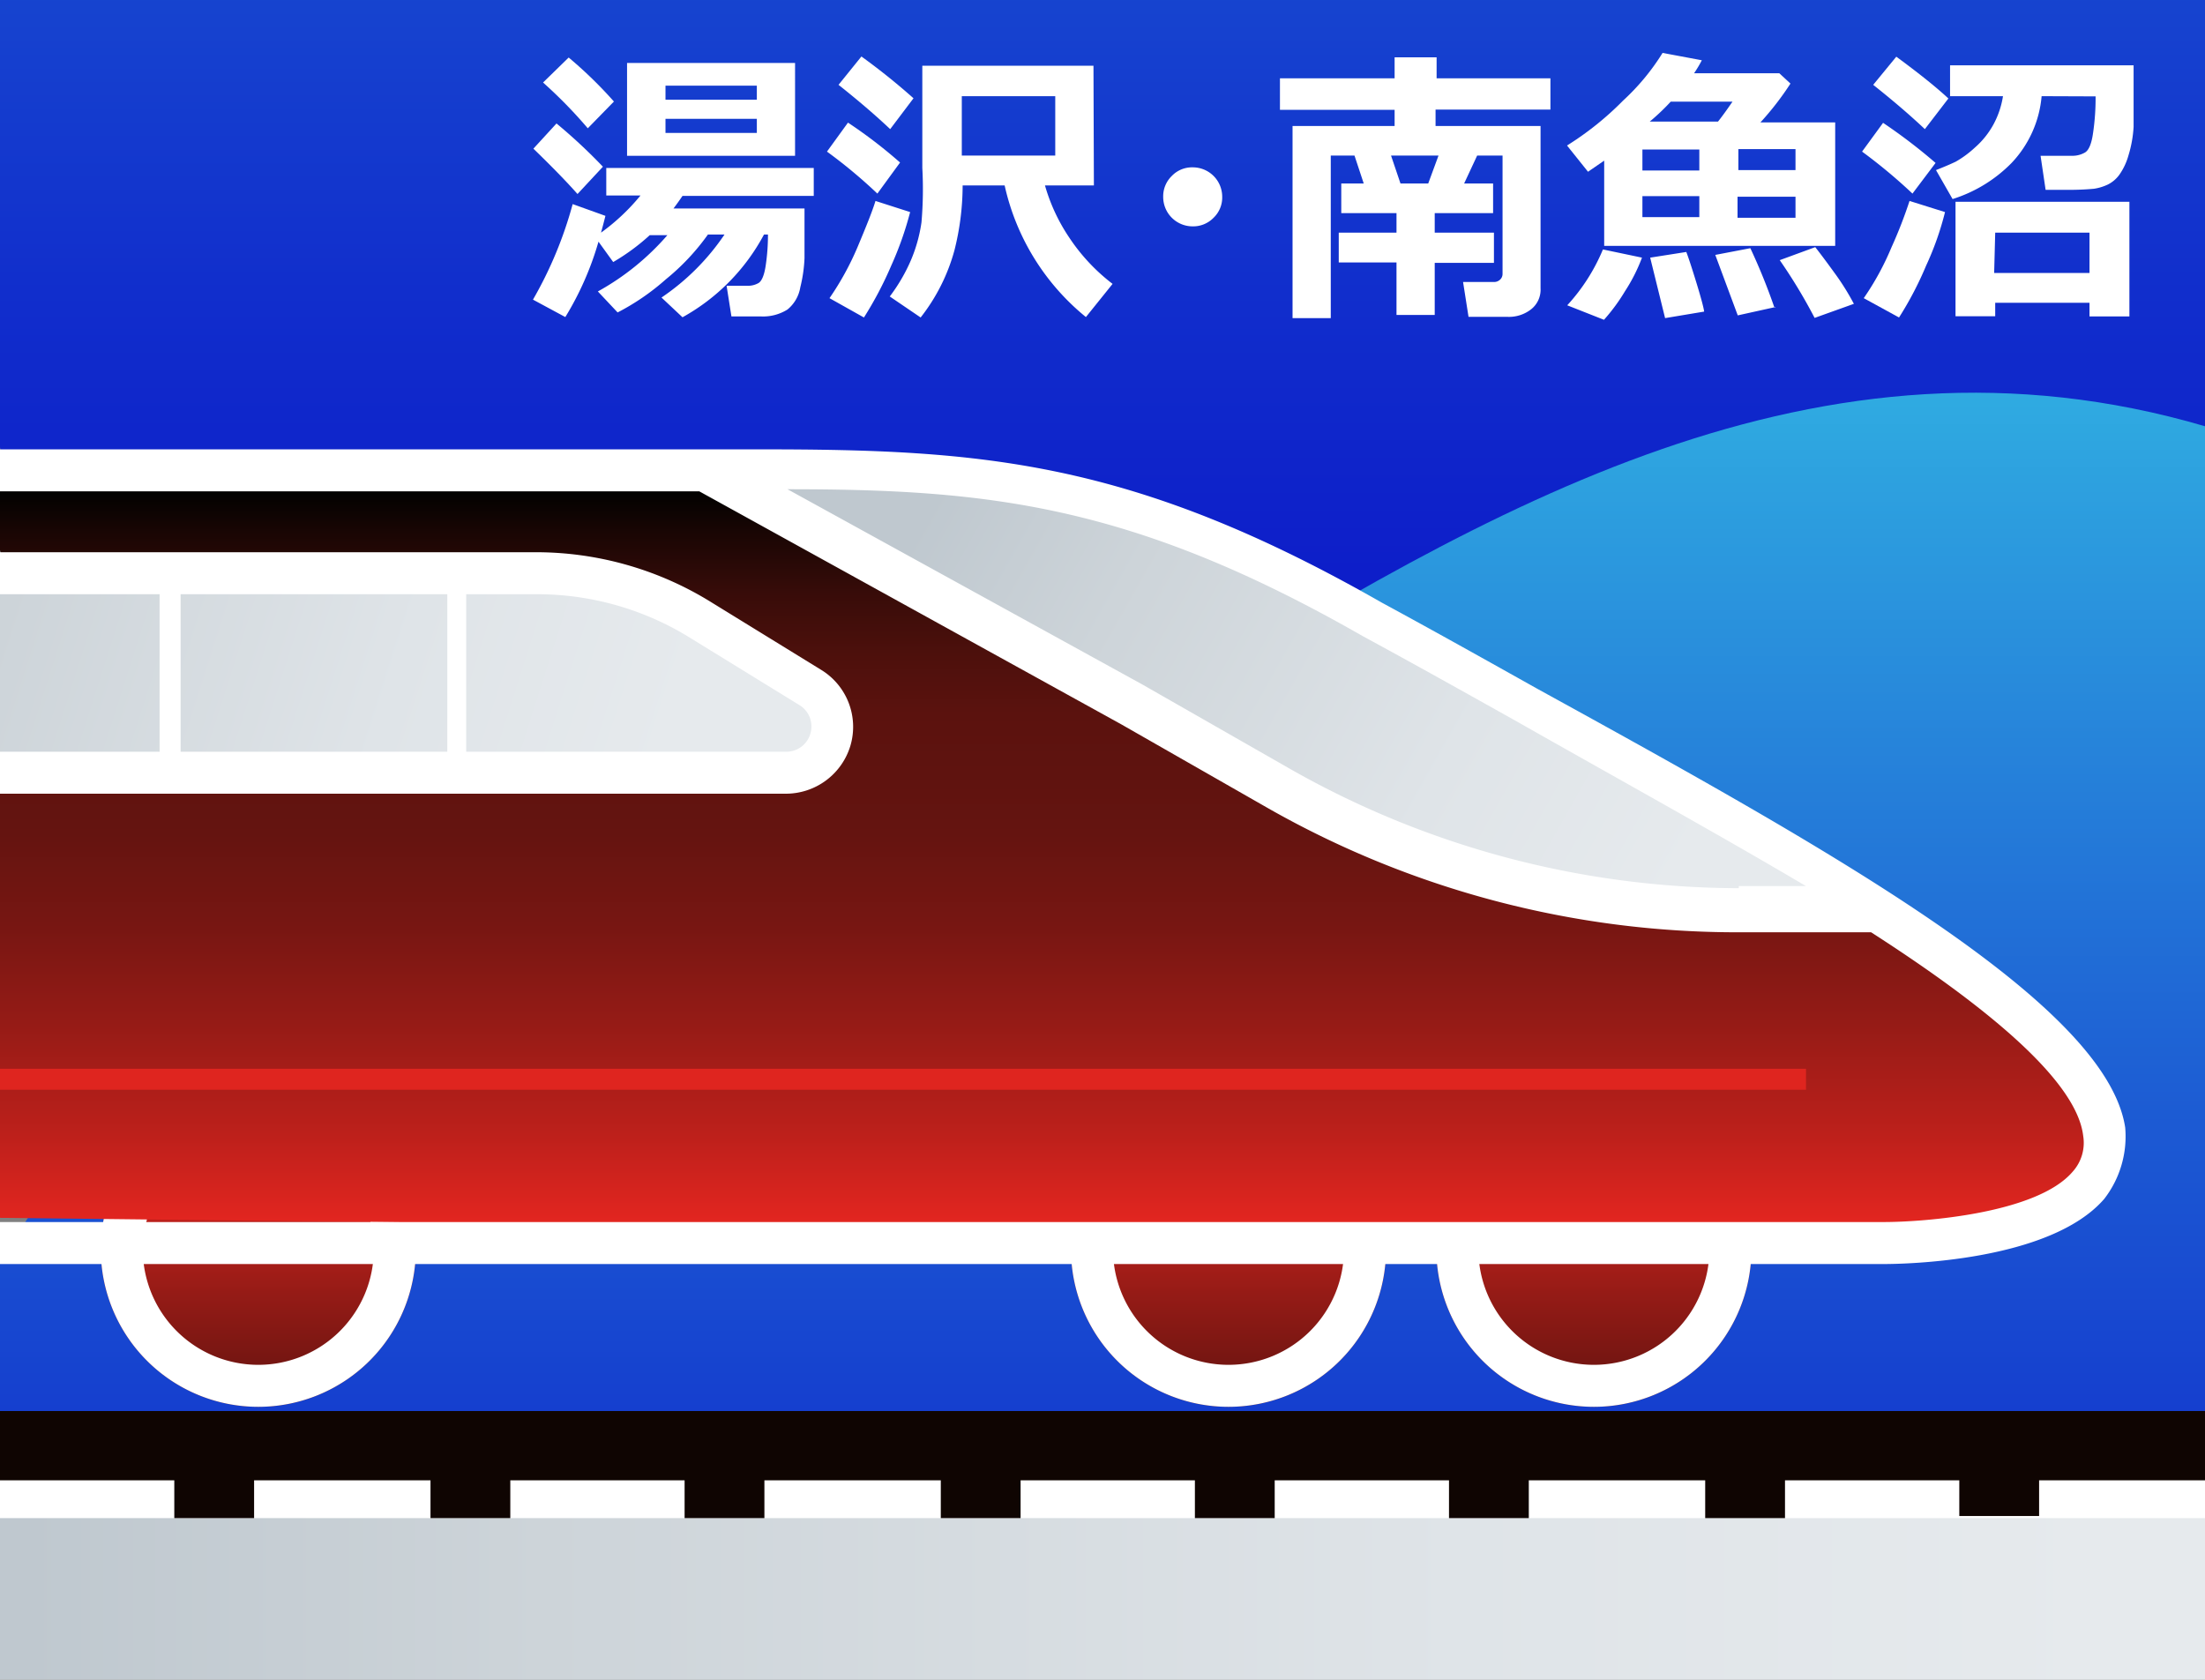
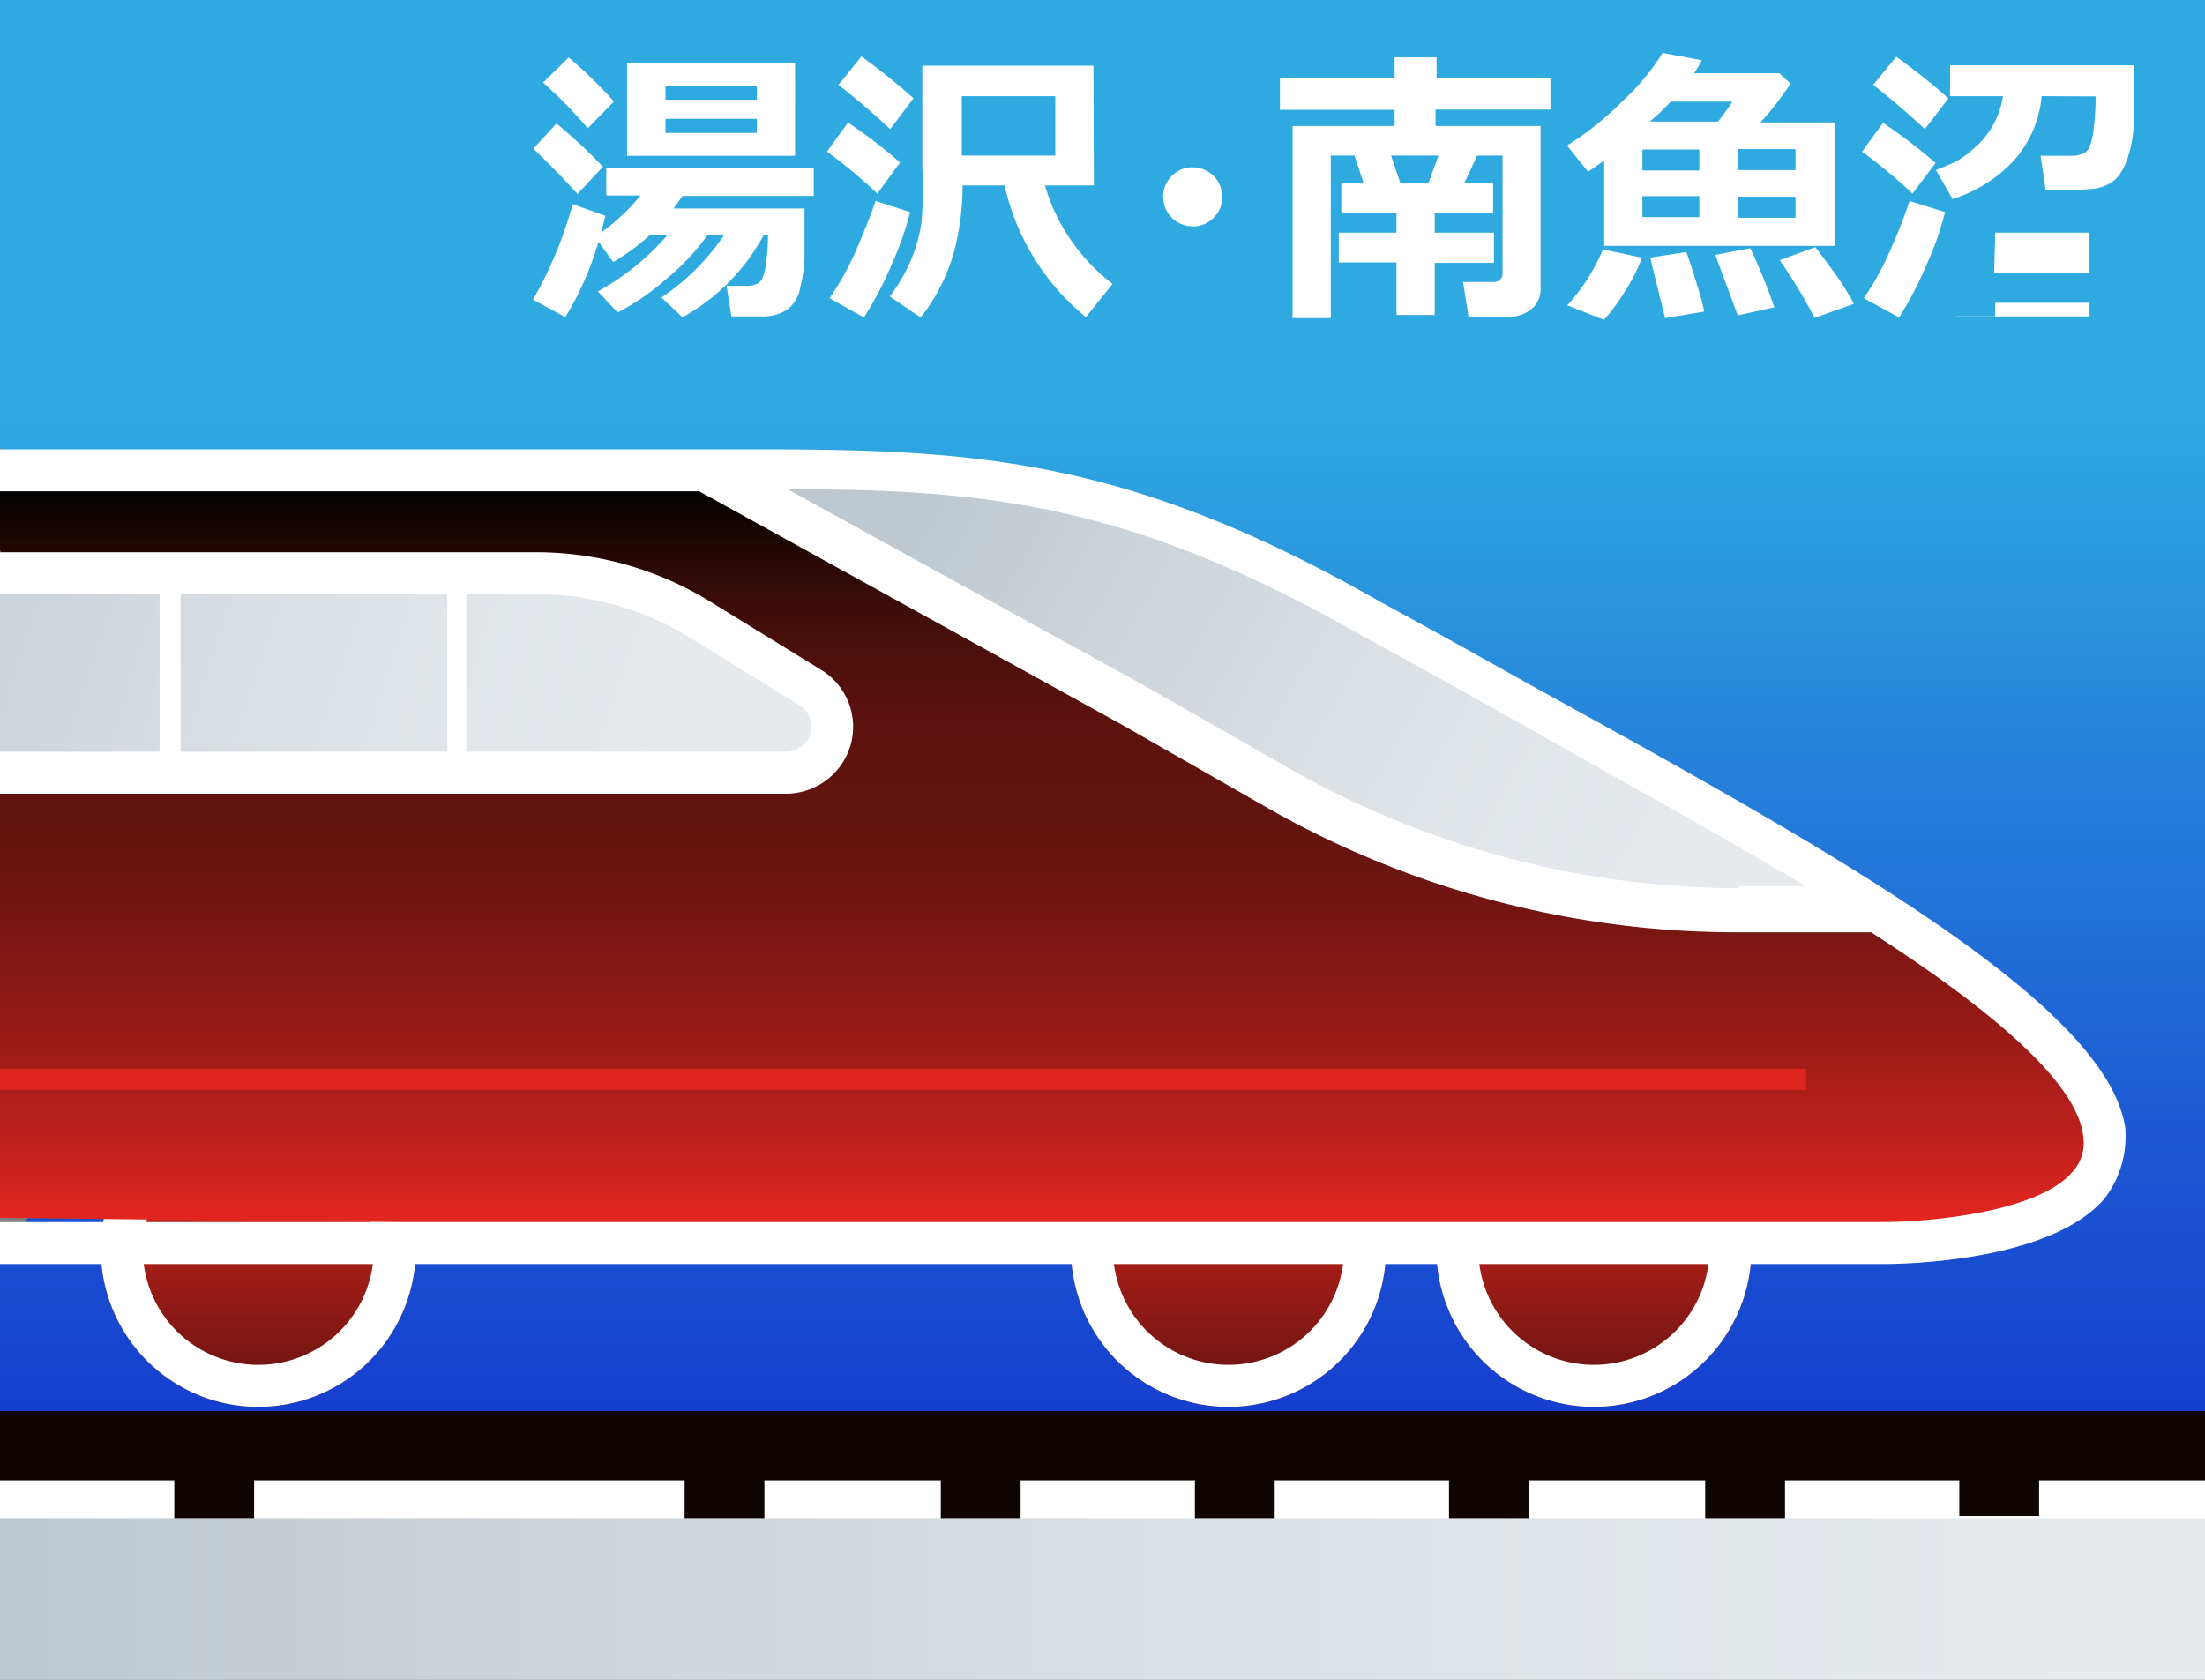
<svg xmlns="http://www.w3.org/2000/svg" xmlns:xlink="http://www.w3.org/1999/xlink" id="Design" viewBox="0 0 105 80">
  <rect x="0" y="0" width="105" height="80" fill="#808080" stroke="none" />
  <defs>
    <style>.cls-1{fill:url(#linear-gradient);}.cls-2{fill:url(#linear-gradient-2);}.cls-3{fill:url(#linear-gradient-3);}.cls-4{fill:#fff;}.cls-5{fill:url(#linear-gradient-4);}.cls-6{fill:url(#linear-gradient-5);}.cls-7{fill:url(#linear-gradient-6);}.cls-8{fill:#0f0502;}.cls-9{fill:url(#linear-gradient-7);}.cls-10{fill:url(#linear-gradient-8);}.cls-11{fill:url(#linear-gradient-9);}.cls-12{fill:#df251f;}</style>
    <linearGradient id="linear-gradient" x1="65" y1="73.7" x2="65" y2="-27.31" gradientTransform="matrix(1, 0, 0, -1, -12.5, 92.89)" gradientUnits="userSpaceOnUse">
      <stop offset="0" stop-color="#2faae1" />
      <stop offset="0.04" stop-color="#2da0df" />
      <stop offset="0.34" stop-color="#1c5ad3" />
      <stop offset="0.56" stop-color="#112ecc" />
      <stop offset="0.67" stop-color="#0d1dc9" />
      <stop offset="0.67" stop-color="#0f1ec5" />
      <stop offset="0.75" stop-color="#1d28ac" />
      <stop offset="0.82" stop-color="#282f9a" />
      <stop offset="0.9" stop-color="#2e348f" />
      <stop offset="0.99" stop-color="#30358b" />
    </linearGradient>
    <linearGradient id="linear-gradient-2" y1="151.19" y2="22.29" gradientTransform="matrix(1, 0, 0, -1, 0, 105.89)" xlink:href="#linear-gradient" />
    <linearGradient id="linear-gradient-3" x1="13.71" y1="16.79" x2="112.49" y2="16.79" gradientTransform="matrix(1, 0, 0, -1, -12.5, 92.89)" gradientUnits="userSpaceOnUse">
      <stop offset="0" stop-color="#bfc8cf" />
      <stop offset="0.25" stop-color="#cdd4d9" />
      <stop offset="0.69" stop-color="#dfe4e8" />
      <stop offset="1" stop-color="#e6eaed" />
    </linearGradient>
    <linearGradient id="linear-gradient-4" x1="88.4" y1="38.22" x2="88.4" y2="14.22" gradientTransform="matrix(1, 0, 0, -1, -12.5, 92.89)" gradientUnits="userSpaceOnUse">
      <stop offset="0" stop-color="#e42620" />
      <stop offset="0.02" stop-color="#e42620" />
      <stop offset="0.14" stop-color="#bd201b" />
      <stop offset="0.29" stop-color="#951b16" />
      <stop offset="0.42" stop-color="#771612" />
      <stop offset="0.54" stop-color="#651410" />
      <stop offset="0.62" stop-color="#5f130f" />
      <stop offset="0.7" stop-color="#5b120e" />
      <stop offset="0.78" stop-color="#4d100c" />
      <stop offset="0.86" stop-color="#380c09" />
      <stop offset="0.94" stop-color="#1a0604" />
      <stop offset="1" stop-color="#000100" />
    </linearGradient>
    <linearGradient id="linear-gradient-5" x1="71" y1="38.22" x2="71" y2="14.22" xlink:href="#linear-gradient-4" />
    <linearGradient id="linear-gradient-6" x1="24.8" y1="38.22" x2="24.8" y2="14.22" xlink:href="#linear-gradient-4" />
    <linearGradient id="linear-gradient-7" x1="62.62" y1="33.82" x2="62.62" y2="69.62" gradientTransform="matrix(1, 0, 0, -1, 0, 105.89)" xlink:href="#linear-gradient-4" />
    <linearGradient id="linear-gradient-8" x1="57.35" y1="69.79" x2="91.97" y2="50.21" gradientTransform="matrix(1, 0, 0, -1, 0, 105.89)" xlink:href="#linear-gradient-3" />
    <linearGradient id="linear-gradient-9" x1="3" y1="68.34" x2="43.66" y2="55.35" gradientTransform="matrix(1, 0, 0, -1, 0, 105.89)" xlink:href="#linear-gradient-3" />
  </defs>
  <polygon class="cls-1" points="105 70.3 0 70.3 0 60.1 12.3 40.7 0 21.3 0 0 105 0 105 70.3" />
-   <path class="cls-2" d="M12.5,34.3V13h105V33.3c-36.8-10.8-62.8,37-98.2,28.9C17.1,61.6,12.5,34.3,12.5,34.3Z" transform="translate(-12.5 -13)" />
  <rect class="cls-3" y="72.2" width="105" height="7.8" />
  <rect class="cls-4" y="70.3" width="105" height="2" />
  <circle class="cls-5" cx="75.9" cy="59.5" r="7.5" />
  <path class="cls-4" d="M88.4,67a5.5,5.5,0,1,1-5.5,5.5A5.55,5.55,0,0,1,88.4,67m0-2a7.5,7.5,0,1,0,7.5,7.5A7.49,7.49,0,0,0,88.4,65Z" transform="translate(-12.5 -13)" />
  <circle class="cls-6" cx="58.5" cy="59.5" r="7.5" />
  <path class="cls-4" d="M71,67a5.5,5.5,0,1,1-5.5,5.5A5.55,5.55,0,0,1,71,67m0-2a7.5,7.5,0,1,0,7.5,7.5A7.49,7.49,0,0,0,71,65Z" transform="translate(-12.5 -13)" />
  <circle class="cls-7" cx="12.3" cy="59.5" r="7.5" />
  <path class="cls-4" d="M24.8,67a5.5,5.5,0,1,1-5.5,5.5A5.55,5.55,0,0,1,24.8,67m0-2a7.5,7.5,0,1,0,7.5,7.5A7.49,7.49,0,0,0,24.8,65Z" transform="translate(-12.5 -13)" />
  <rect class="cls-8" y="67.2" width="105" height="3.3" />
  <rect class="cls-8" x="93.3" y="68.7" width="3.8" height="3.5" />
  <rect class="cls-8" x="81.2" y="68.8" width="3.8" height="3.5" />
  <rect class="cls-8" x="69" y="68.8" width="3.8" height="3.5" />
  <rect class="cls-8" x="56.9" y="68.8" width="3.8" height="3.5" />
  <rect class="cls-8" x="44.8" y="68.8" width="3.8" height="3.5" />
  <rect class="cls-8" x="32.6" y="68.8" width="3.8" height="3.5" />
-   <rect class="cls-8" x="20.5" y="68.8" width="3.8" height="3.5" />
  <rect class="cls-8" x="8.3" y="68.8" width="3.8" height="3.5" />
  <path class="cls-9" d="M112.7,66.8c-1-6.4-20.5-16.1-34.9-24.4-11.7-6.7-18.9-7.2-29.1-7.2l-36.2,1v3l2.1,6.5-2.1,5V71l89.7,1C102.2,72.1,113.4,72.1,112.7,66.8Z" transform="translate(-12.5 -13)" />
  <path class="cls-10" d="M50.1,35.3s12.4.5,21.7,4.5S101,55.4,101,55.4s-9.8,1.9-16.5,0S61.6,43.9,61.6,43.9L47.3,35.5Z" transform="translate(-12.5 -13)" />
  <path class="cls-11" d="M51.1,45.7l-5.2-3.2A14.73,14.73,0,0,0,38,40.3H12.5v9.5H49.9A2.23,2.23,0,0,0,51.1,45.7Z" transform="translate(-12.5 -13)" />
  <path class="cls-4" d="M113.7,66.7c-.9-5.9-14-13.2-28-20.9-2.5-1.4-5-2.8-7.4-4.1-11.9-6.8-19.1-7.3-29.6-7.3H12.5v2H45.8L65.9,47.5l7,4a45.18,45.18,0,0,0,22.4,5.9h6.3c5.6,3.6,9.8,7.1,10.1,9.7a2.05,2.05,0,0,1-.5,1.7c-1.7,2-7.1,2.4-9,2.4H12.5v2h89.7c.9,0,7.9-.1,10.5-3.1A4.86,4.86,0,0,0,113.7,66.7ZM95.3,55.3a43.37,43.37,0,0,1-21.4-5.7l-7-4L50,36.3c9.5,0,16.4.7,27.4,7,2.4,1.3,4.9,2.7,7.4,4.1,4.4,2.5,9.3,5.2,13.7,7.8H95.3Z" transform="translate(-12.5 -13)" />
  <path class="cls-4" d="M51.6,44.9l-5.2-3.2a15.83,15.83,0,0,0-8.5-2.4H12.5v2h7.6v7.5H12.5v2H49.9A3.21,3.21,0,0,0,53,48.5,3.18,3.18,0,0,0,51.6,44.9ZM33.7,48.8H21.1V41.3H33.8v7.5Zm17.4-.9a1.19,1.19,0,0,1-1.1.9H34.7V41.3H38a13.82,13.82,0,0,1,7.4,2.1l5.2,3.2A1.19,1.19,0,0,1,51.1,47.9Z" transform="translate(-12.5 -13)" />
  <rect class="cls-12" y="50.9" width="86" height="1" />
  <path class="cls-4" d="M41.21,20.94,40,22.24q-.75-.85-2.1-2.16L39,18.88A25.84,25.84,0,0,1,41.21,20.94Zm5,3.23a10.79,10.79,0,0,1-2,2.13,11.18,11.18,0,0,1-2.3,1.58l-.94-1a12.14,12.14,0,0,0,3.31-2.68h-.84a10.06,10.06,0,0,1-1.74,1.28L41,24.51a14.59,14.59,0,0,1-1.58,3.59l-1.54-.83a19.12,19.12,0,0,0,1.89-4.55l1.56.56c-.06.24-.13.51-.21.8A9.94,9.94,0,0,0,43,22.31H41.37V21l9.88,0v1.33H45c-.13.19-.27.39-.43.6h6.24c0,1.16,0,1.94,0,2.36a6.84,6.84,0,0,1-.2,1.39A1.73,1.73,0,0,1,50,27.74a2.18,2.18,0,0,1-1.26.33H47.33l-.23-1.46h1a1,1,0,0,0,.52-.13c.15-.09.27-.36.34-.82a9.93,9.93,0,0,0,.11-1.49h-.19A9.74,9.74,0,0,1,45,28.11l-1-.94a11.14,11.14,0,0,0,3-3Zm-4.47-6.34-1.25,1.28a22.25,22.25,0,0,0-2.13-2.18l1.22-1.19A20.34,20.34,0,0,1,41.73,17.83Zm8.62,2.59h-8V16h8Zm-1.82-2.67v-.67H44.19v.67Zm0,1.58v-.67H44.19v.67Z" transform="translate(-12.5 -13)" />
  <path class="cls-4" d="M55.36,20.74l-1.08,1.48a24.31,24.31,0,0,0-2.4-2l1-1.38A22.92,22.92,0,0,1,55.36,20.74Zm.48,2.36a15.91,15.91,0,0,1-.9,2.55,17.28,17.28,0,0,1-1.3,2.47L52,27.2a13.68,13.68,0,0,0,1.33-2.42c.42-1,.71-1.72.86-2.21ZM56,17.68l-1.11,1.47c-.72-.68-1.54-1.38-2.46-2.11l1.09-1.35A31.19,31.19,0,0,1,56,17.68Zm8.59,4.15H62.26a8.7,8.7,0,0,0,1.14,2.46,9.12,9.12,0,0,0,2.08,2.23L64.21,28.1a11.2,11.2,0,0,1-3.87-6.27h-2a12.7,12.7,0,0,1-.39,3.09,9,9,0,0,1-1.61,3.2l-1.47-1a8.34,8.34,0,0,0,1-1.71,7.23,7.23,0,0,0,.51-1.82A18.43,18.43,0,0,0,56.42,21V16.13h8.15Zm-1.84-1.42V17.58H58.3v2.83Z" transform="translate(-12.5 -13)" />
  <path class="cls-4" d="M70.7,22.37a1.33,1.33,0,0,1-.41,1,1.35,1.35,0,0,1-1,.41,1.4,1.4,0,0,1-1.4-1.4,1.35,1.35,0,0,1,.41-1,1.33,1.33,0,0,1,1-.41,1.4,1.4,0,0,1,1.4,1.4Z" transform="translate(-12.5 -13)" />
  <path class="cls-4" d="M80.82,28H79v-2.5H76.25V24.08H79v-.93H76.37V21.74h1.07L77,20.41H75.87v7.74H74.05V19h4.86v-.77H73.45V16.73h5.46v-1h2v1h5.42v1.49H80.86V19h5v7.73a1.19,1.19,0,0,1-.45,1,1.71,1.71,0,0,1-1.12.36H82.43l-.26-1.66h1.48a.41.41,0,0,0,.28-.11.37.37,0,0,0,.12-.27V20.41H82.84l-.62,1.33H83.6v1.41H80.82v.93h2.82v1.44H80.82ZM81,20.41H78.74l.45,1.33h1.32Z" transform="translate(-12.5 -13)" />
  <path class="cls-4" d="M93.54,15.87a6.29,6.29,0,0,1-.37.62h4.06l.53.49a14,14,0,0,1-1.43,1.85h3.56v5.88h-11V20.65l-.77.53-1-1.25a14.55,14.55,0,0,0,2.67-2.14,10.81,10.81,0,0,0,1.88-2.27Zm-2.85,9.4a8.17,8.17,0,0,1-.81,1.6,8.83,8.83,0,0,1-1,1.36l-1.75-.69a9.06,9.06,0,0,0,1.7-2.66Zm2.73-4.15v-1H90.71v1Zm0,1.22H90.71v1h2.71Zm.23,5.5-1.86.31-.71-2.88L92.8,25c.09.23.25.71.48,1.46S93.63,27.67,93.65,27.84Zm-1.59-10c-.26.28-.58.6-1,.95h3.25c.2-.25.43-.57.69-.95Zm5,9.78-1.81.4-1.07-2.88,1.67-.32A28.72,28.72,0,0,1,97,27.66Zm-1.78-7.52v1H98v-1ZM98,23.37v-1H95.24v1Zm2.78,4.1-1.87.67a25.1,25.1,0,0,0-1.66-2.75l1.69-.62c.2.25.53.69,1,1.34A11.77,11.77,0,0,1,100.78,27.47Z" transform="translate(-12.5 -13)" />
-   <path class="cls-4" d="M104.67,20.76l-1.1,1.46a25.53,25.53,0,0,0-2.4-2l1-1.37A26,26,0,0,1,104.67,20.76Zm.45,2.34a14.16,14.16,0,0,1-.9,2.55,16.37,16.37,0,0,1-1.29,2.47l-1.68-.92a13.08,13.08,0,0,0,1.32-2.42,21.83,21.83,0,0,0,.86-2.21Zm.16-5.41-1.12,1.46c-.72-.68-1.54-1.38-2.46-2.11l1.1-1.34C104,16.58,104.8,17.24,105.28,17.69Zm4.44-.11a5.28,5.28,0,0,1-1.43,3.18,6.78,6.78,0,0,1-2.81,1.72l-.79-1.38c.41-.16.73-.3.94-.4a4.89,4.89,0,0,0,.91-.67,4,4,0,0,0,.89-1.11,4.16,4.16,0,0,0,.45-1.34h-2.52V16.11h8.74c0,1.42,0,2.4,0,2.93a5.77,5.77,0,0,1-.25,1.38,3,3,0,0,1-.42.89,1.51,1.51,0,0,1-.54.47,2.35,2.35,0,0,1-.68.21,13.07,13.07,0,0,1-1.38.05h-.92l-.24-1.62h1.51a1.2,1.2,0,0,0,.61-.16c.18-.11.31-.42.38-.93a11.32,11.32,0,0,0,.12-1.74ZM112,27.42h-4.49v.64h-1.89V22.61h8.28v5.46H112ZM107.46,26H112V24.08h-4.49Z" transform="translate(-12.5 -13)" />
+   <path class="cls-4" d="M104.67,20.76l-1.1,1.46a25.53,25.53,0,0,0-2.4-2l1-1.37A26,26,0,0,1,104.67,20.76Zm.45,2.34a14.16,14.16,0,0,1-.9,2.55,16.37,16.37,0,0,1-1.29,2.47l-1.68-.92a13.08,13.08,0,0,0,1.32-2.42,21.83,21.83,0,0,0,.86-2.21Zm.16-5.41-1.12,1.46c-.72-.68-1.54-1.38-2.46-2.11l1.1-1.34C104,16.58,104.8,17.24,105.28,17.69Zm4.44-.11a5.28,5.28,0,0,1-1.43,3.18,6.78,6.78,0,0,1-2.81,1.72l-.79-1.38c.41-.16.73-.3.94-.4a4.89,4.89,0,0,0,.91-.67,4,4,0,0,0,.89-1.11,4.16,4.16,0,0,0,.45-1.34h-2.52V16.11h8.74c0,1.42,0,2.4,0,2.93a5.77,5.77,0,0,1-.25,1.38,3,3,0,0,1-.42.89,1.51,1.51,0,0,1-.54.47,2.35,2.35,0,0,1-.68.21,13.07,13.07,0,0,1-1.38.05h-.92l-.24-1.62h1.51a1.2,1.2,0,0,0,.61-.16c.18-.11.31-.42.38-.93a11.32,11.32,0,0,0,.12-1.74ZM112,27.42h-4.49v.64h-1.89V22.61v5.46H112ZM107.46,26H112V24.08h-4.49Z" transform="translate(-12.5 -13)" />
</svg>